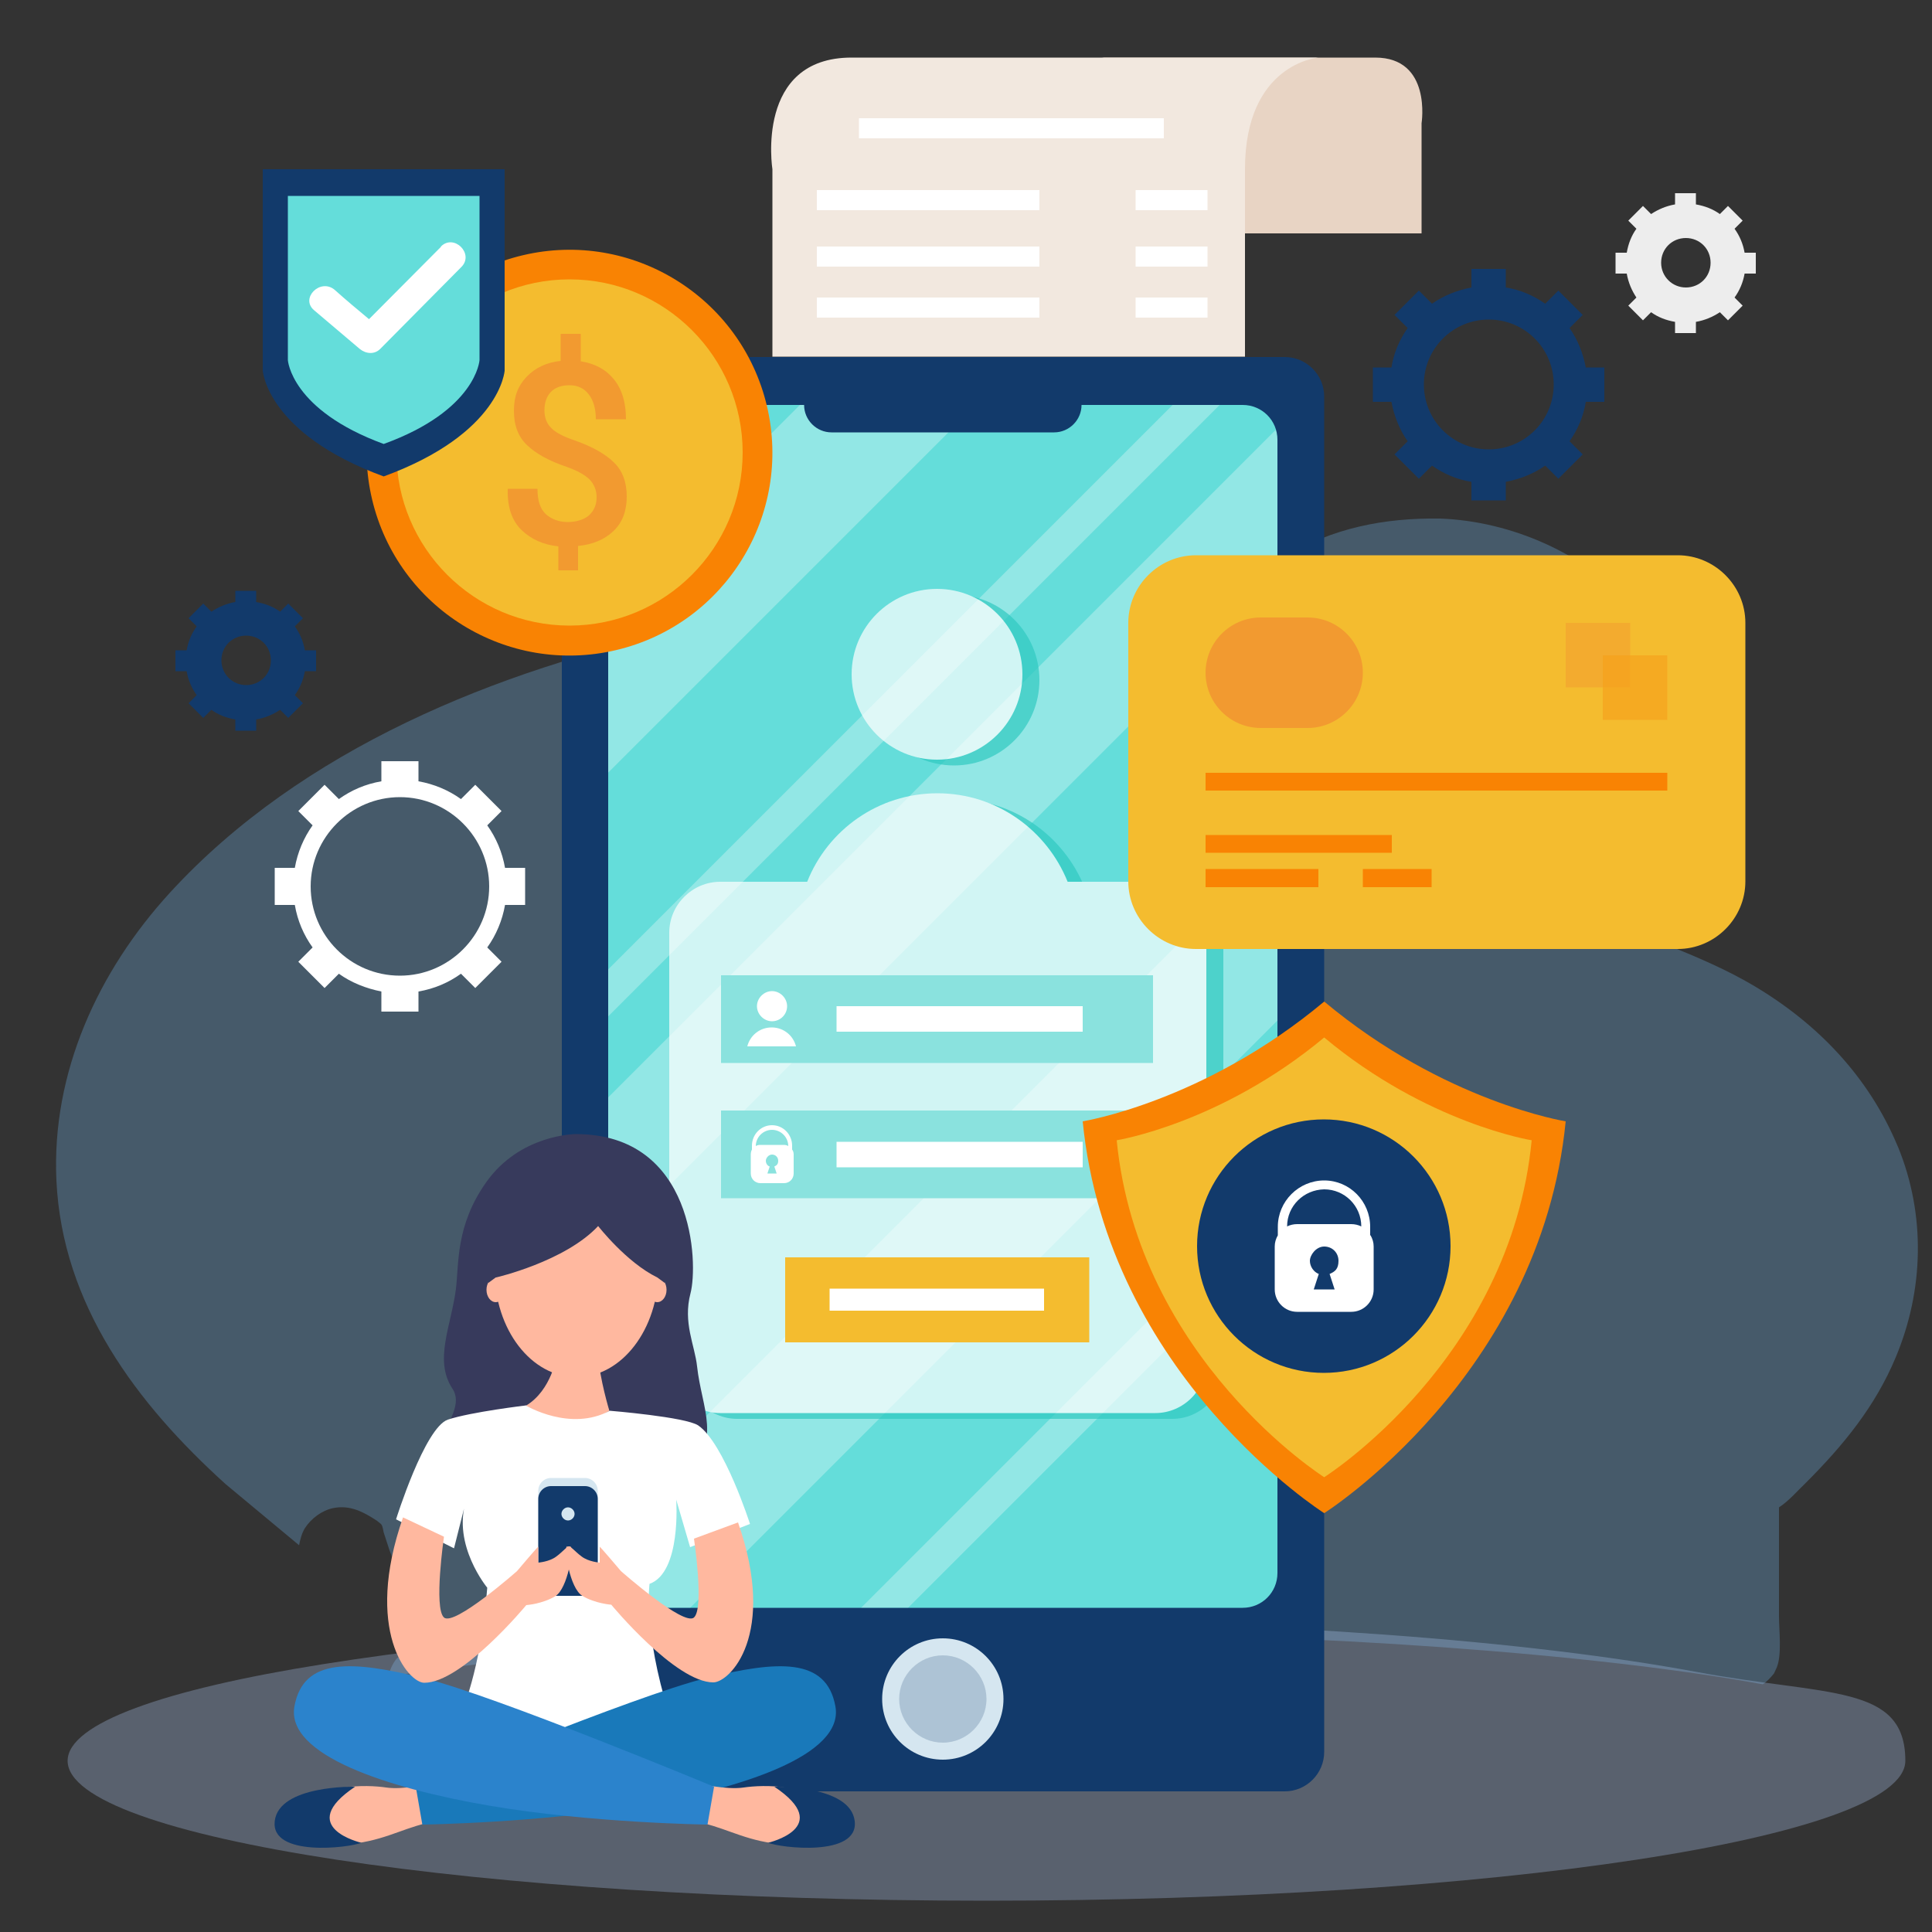
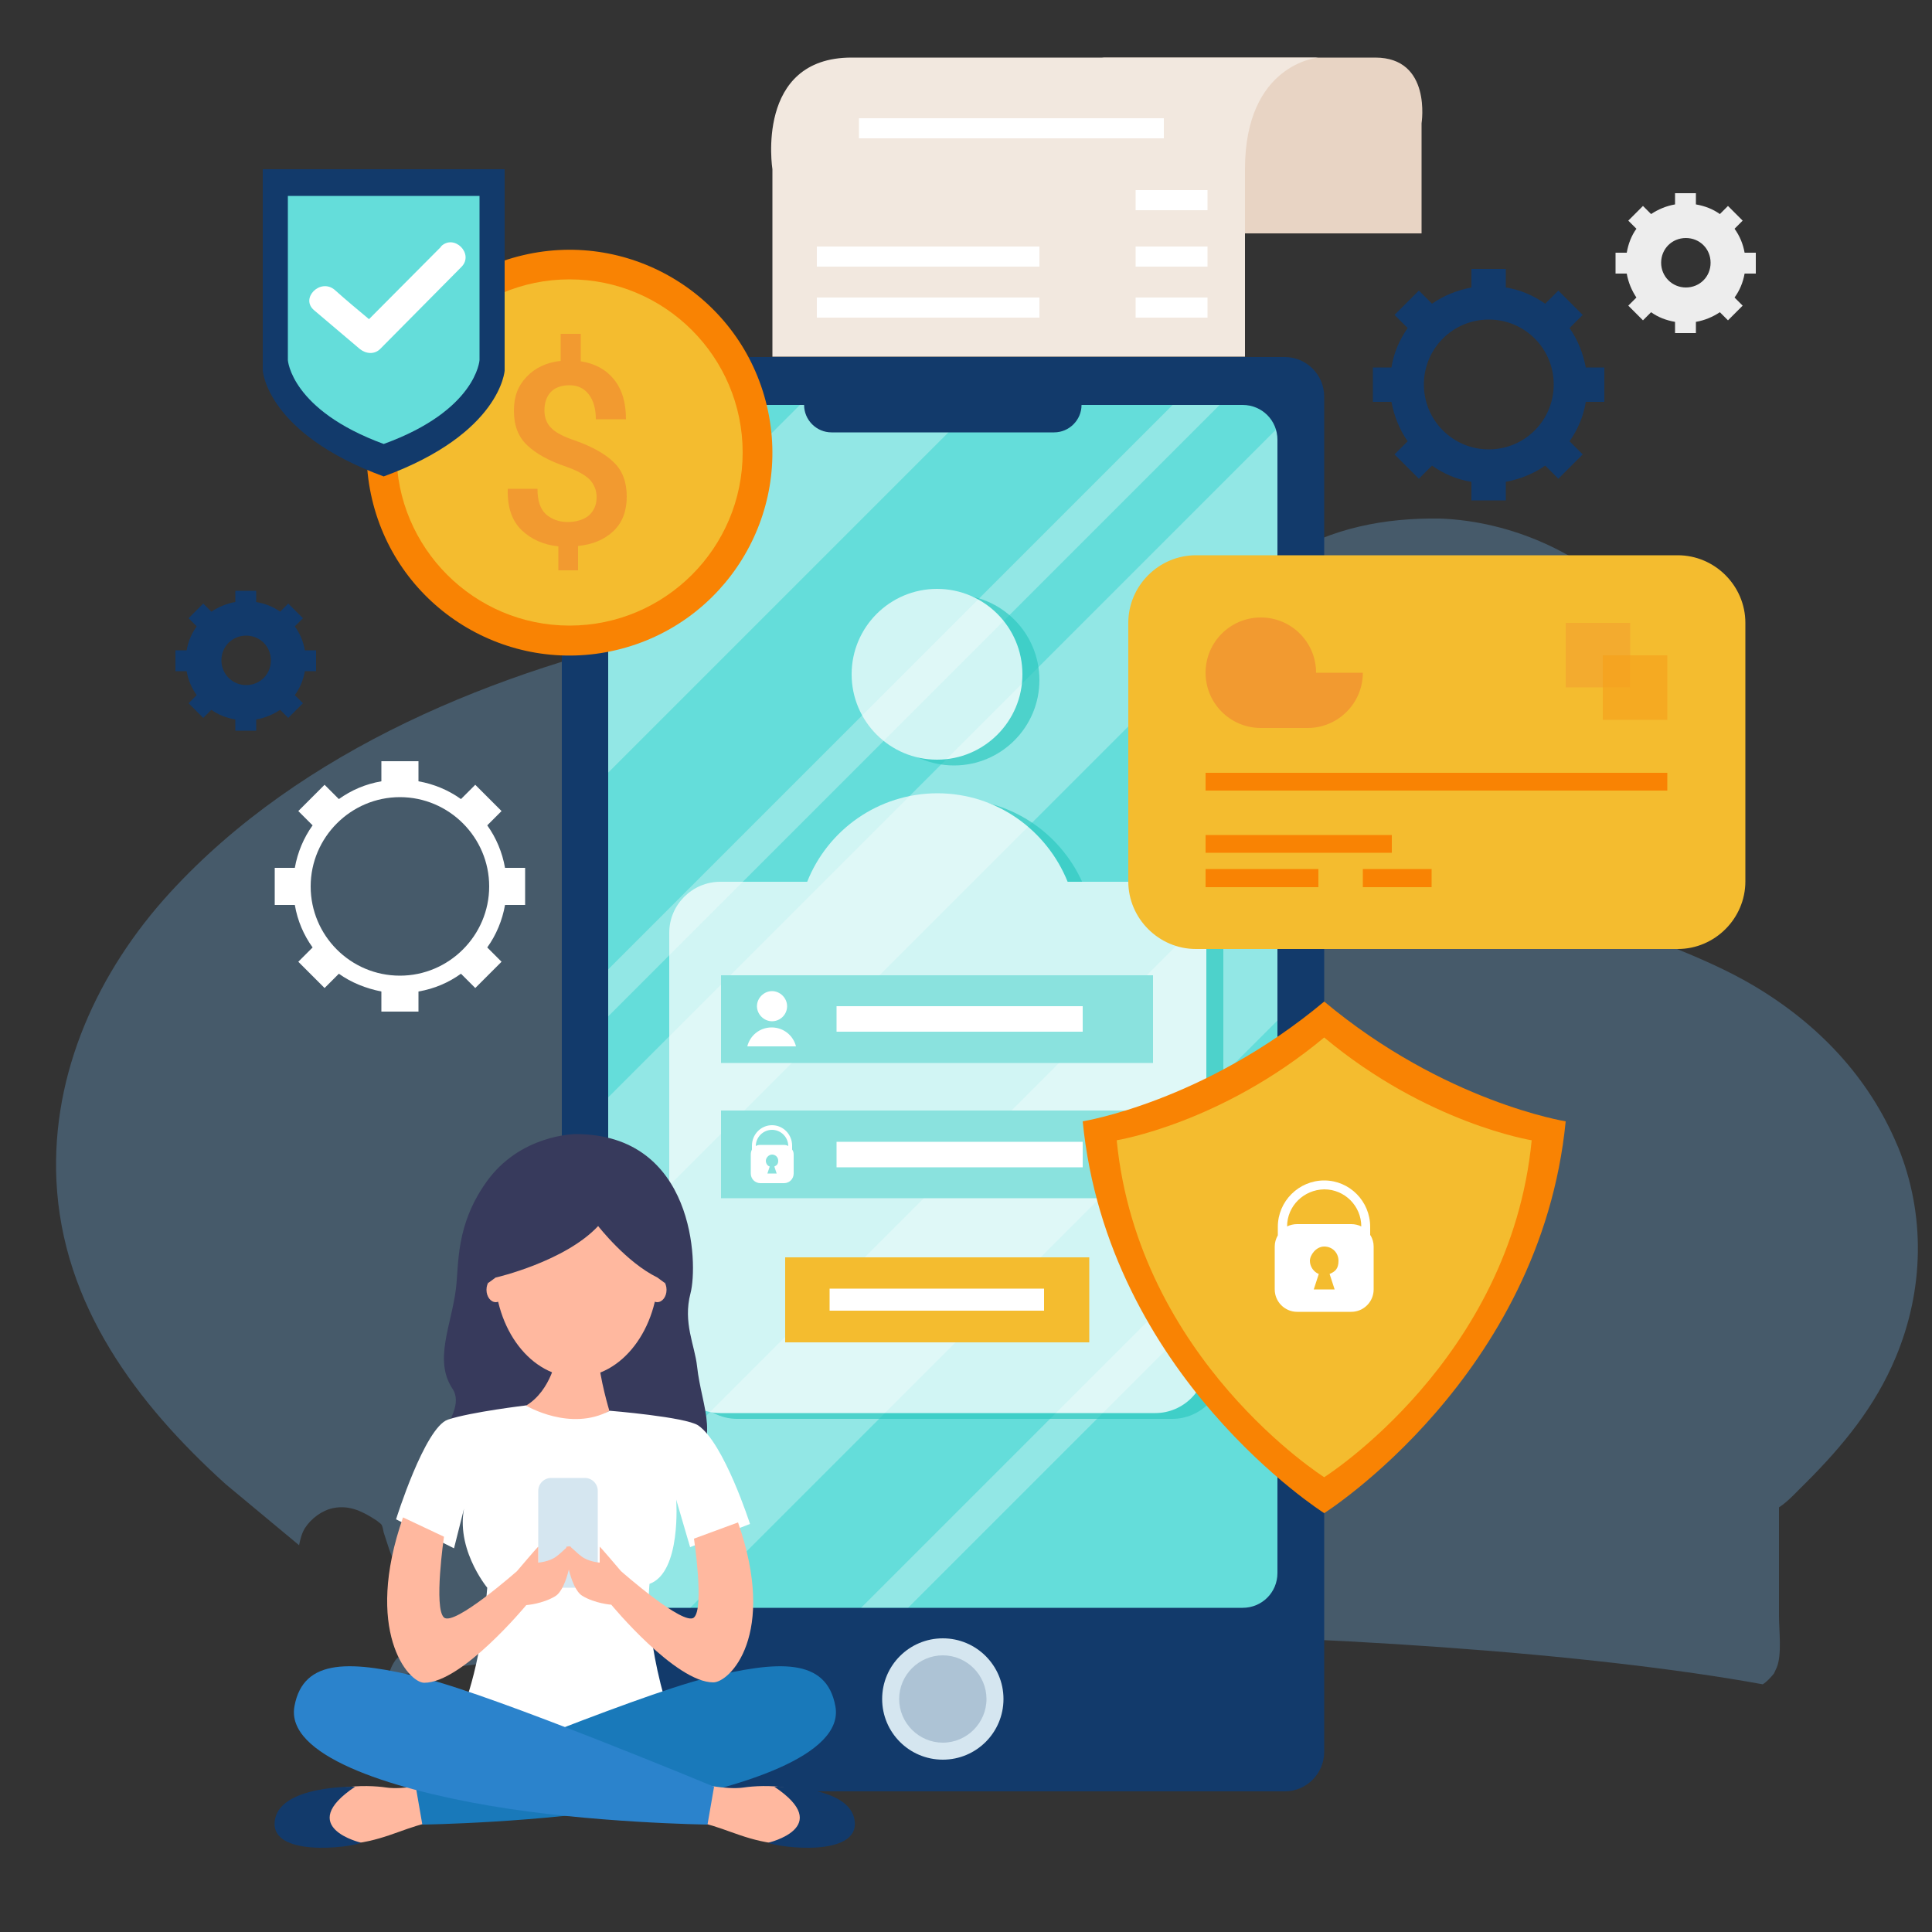
<svg xmlns="http://www.w3.org/2000/svg" id="OBJECTS" version="1.1" viewBox="0 0 500 500">
  <rect x="0" y="0" width="500" height="500" fill="#333333" stroke="none" />
  <defs>
    <style>
      .st0 {
        fill: #f29a30;
      }

      .st1 {
        fill: #2b83cc;
      }

      .st2 {
        opacity: .3;
      }

      .st3 {
        fill: #fff;
      }

      .st4 {
        fill: #f4bc2f;
      }

      .st5 {
        fill: none;
      }

      .st6 {
        clip-path: url(#clippath-1);
      }

      .st7 {
        opacity: .6;
      }

      .st7, .st8 {
        fill: #f98303;
      }

      .st9 {
        fill: #ffb89f;
      }

      .st10 {
        clip-path: url(#clippath-3);
      }

      .st11 {
        fill: #73b5ea;
      }

      .st11, .st12 {
        opacity: .3;
      }

      .st13 {
        fill: #c0ddef;
      }

      .st14 {
        fill: #abc5d7;
      }

      .st15, .st16 {
        fill: #123a6b;
      }

      .st17 {
        fill: #e8d4c4;
      }

      .st16 {
        opacity: .2;
      }

      .st18 {
        fill: #2fc9c1;
      }

      .st19 {
        fill: #64ddda;
      }

      .st20 {
        fill: #d5e6f0;
      }

      .st12 {
        fill: #b0cdf7;
      }

      .st21 {
        opacity: 0;
      }

      .st22 {
        fill: #8ae2de;
      }

      .st23 {
        clip-path: url(#clippath-2);
      }

      .st24 {
        fill: #ededed;
      }

      .st25 {
        fill: #373a5c;
      }

      .st26 {
        fill: #f2e8df;
      }

      .st27 {
        clip-path: url(#clippath);
      }

      .st28 {
        opacity: .5;
      }

      .st29 {
        opacity: .7;
      }

      .st30 {
        fill: #1979ba;
      }
    </style>
    <clipPath id="clippath">
      <path class="st5" d="M166.4,104.8h155.2c5,0,9,4,9,9v293.3c0,5-4,9-9,9h-155.2c-5,0-9-4-9-9V113.8c0-5,4-9,9-9Z" />
    </clipPath>
    <clipPath id="clippath-1">
      <path class="st5" d="M451.7,228.1c0,9.6-7.9,17.5-17.5,17.5h-124.7c-9.6,0-17.5-7.9-17.5-17.5v-66.9c0-9.6,7.9-17.5,17.5-17.5h124.7c9.6,0,17.5,7.9,17.5,17.5v66.9Z" />
    </clipPath>
    <clipPath id="clippath-2">
-       <path class="st5" d="M192.2,117.1c0,24.7-20.1,44.8-44.8,44.8s-44.8-20.1-44.8-44.8,20.1-44.8,44.8-44.8,44.8,20.1,44.8,44.8Z" />
-     </clipPath>
+       </clipPath>
    <clipPath id="clippath-3">
      <path class="st5" d="M342.7,268.5c-26.8,22.3-53.7,26.6-53.7,26.6,5.6,56.8,53.7,87.2,53.7,87.2,0,0,48.2-30.4,53.7-87.2,0,0-27-4.3-53.7-26.6Z" />
    </clipPath>
  </defs>
  <path class="st11" d="M491.1,296.6c-7.5-18-20.8-31.8-37.4-41.6-6.6-3.9-13.8-7-20.9-9.9,1.4-5.4,5.8-10.8,5.2-16.8,2.1-6.4,3.6-12.8,3.9-19.6.8-19.9-5.7-37-19.1-51.7-12.7-13.7-31.5-22.1-50.1-22.8-14.4-.2-27.9,2.4-40.4,10-4.9,3-9.3,6.6-13.7,10.4-11.9-11.1-24.4-18.7-39-25.6v-17c0-2.9.3-6.1-.2-9v-.3c0,0,.2,302.1.2,302.1-30.3,2-60.3,4-60.3-.6v-59.4c0,0,0-187.7,0-187.7-14,.6-28.4,3-42.1,5.9-48.4,10.3-99.2,30.9-133.2,68-18.6,20.3-30.7,46.6-29.4,74.5,1.5,32.2,20.8,57.8,43.8,78.6l19,15.8c.3-1.5.7-3.1,1.5-4.4,1.6-2.5,4.4-4.6,7.3-5.2,4.4-.9,7.9,1,11.4,3.3.3.3,1,.7,1.2,1.1.2.3.4,1.4.5,1.9l1.5,4.6c1.8,4.8,4.7,10.7,8.8,13.9l4.4,10.8c-4,.5-8.2.6-11.4,3.4-1,1.3-1.8,2.9-2,4.6,43.3-6.9,104.3-11.2,171.8-11.2s140.1,5.2,183.8,13.2c1.1-.7,2-1.7,2.9-2.8l.7-1.5c1.4-3.3.6-9.6.6-13.4v-28.1c2.5-1.6,4.8-4.3,7-6.4,9.6-9.6,17.9-19.7,23.2-32.4,7.3-17.4,7.8-36.9.6-54.5Z" />
-   <path class="st12" d="M439.1,432.7c-43.6-8.1-109.7-13.2-183.8-13.2s-128.5,4.3-171.8,11.2c-40.9,6.5-66,15.3-66,25,0,20,106.5,36.2,237.8,36.2s237.8-16.2,237.8-36.2-20.3-16.7-54-23Z" />
  <path class="st14" d="M-636.2,745c2.7,2.4,5.4,4.5,9,5.4,2.5.7,5.2.6,7.8.6h10.9c6.1,0,12.6.4,18.7,0h.4s18.7-.3,18.7-.3h17.3c1.5,0,4.3-.3,5.7.2,2.2.3,8.1.8,10.1,0h16.5c2.5-.1,5.6-.4,8.1,0h10.9c2.9,0,5.9.2,8.7-.2l128.2-3.7c2.7,3.7,6.7,7.6,11,9-.6.3-89,2-89.6,2-3.4.3-6.9,0-10.4,0h-20c0,0-63.1,0-63.1,0h-68.9c0,0-24.2,0-24.2,0-4.1,0-8.2.2-12.3,0-1.3,0-2.4-.6-3.3-1.5-1.4-1.3-2.4-2.8-2.5-4.8,0-1.5.6-3.3,1.6-4.5,2.7-2.9,7-2.3,10.7-2.4Z" />
  <g>
    <path class="st14" d="M-366.1,745.9c1.2.8,2.6,1.2,4,1.4,3.3.3,6.8,0,10.1,0h19.5s17.5,0,17.5,0c2.8,0,6,.3,8.7-.2,2.8-.5,4.3-2.3,5.8-4.5h20c1.2,1.8,2.1,3.2,4.1,4.1h.2c.7.4,1.5.6,2.3.6h37.8s13,0,13,0c2,0,4.7.3,6.6-.4,1.9-.7,3.1-2,4.3-3.5h16c2.3,0,5-.4,7.2,0,.9.2,2.2.9,2.9,1.5,1.3,1.2,1.9,3.1,1.9,4.9,0,1.6-.9,3.3-2,4.4-1.3,1.2-2.9,1.5-4.6,1.6-11.8.7-24,0-35.9,0h-73s-71,0-71,0c-12.2,0-24.8.5-37-.2l-1.5-.2c1.7-.4,3.5-.7,5.2-1.4,5.3-2.1,36.7-9.1,37.9-8.2Z" />
    <path class="st13" d="M-299.9,727.7c6.3-1.8,13-3.6,18.9-6.3v13.9c0,1.7-.4,4.4.3,5.9l.2,1.3h-20c.6-1.7.5-3.6.5-5.4v-9.3Z" />
  </g>
  <g>
    <g>
      <g>
        <g>
          <g>
            <path class="st15" d="M342.7,453.4c0,5.6-4.6,10.2-10.2,10.2h-176.9c-5.6,0-10.2-4.6-10.2-10.2V102.6c0-5.6,4.6-10.2,10.2-10.2h176.9c5.6,0,10.2,4.6,10.2,10.2v350.8Z" />
            <g>
              <path class="st19" d="M166.4,104.8h155.2c5,0,9,4,9,9v293.3c0,5-4,9-9,9h-155.2c-5,0-9-4-9-9V113.8c0-5,4-9,9-9Z" />
              <g class="st27">
                <g class="st2">
                  <rect class="st3" x="-117.1" y="68.6" width="733.8" height="32.2" transform="translate(13.3 201.5) rotate(-45)" />
                  <rect class="st3" x="-150.7" y="193.8" width="733.8" height="8.6" transform="translate(-76.7 210.9) rotate(-45)" />
                  <rect class="st3" x="-105.8" y="185.9" width="733.8" height="27.3" transform="translate(-64.6 243.1) rotate(-45)" />
                  <rect class="st3" x="-95.2" y="284.1" width="733.8" height="32.2" transform="translate(-132.7 280.1) rotate(-45)" />
                  <rect class="st3" x="-62.6" y="336.4" width="733.8" height="8.6" transform="translate(-151.8 315) rotate(-45)" />
                </g>
              </g>
            </g>
            <path class="st15" d="M279.9,104.8c0,3.9-3.2,7.1-7.1,7.1h-57.6c-3.9,0-7.1-3.2-7.1-7.1h0c0-3.9,3.2-7.1,7.1-7.1h57.6c3.9,0,7.1,3.2,7.1,7.1h0Z" />
          </g>
          <g>
            <circle class="st20" cx="244" cy="439.7" r="15.7" />
            <path class="st16" d="M255.3,439.7c0,6.2-5.1,11.3-11.3,11.3s-11.3-5.1-11.3-11.3,5.1-11.3,11.3-11.3,11.3,5.1,11.3,11.3Z" />
          </g>
        </g>
        <g>
          <g class="st29">
            <g>
              <path class="st18" d="M303.2,229.7h-22.5c-5.4-13.4-18.4-22.9-33.7-22.9s-28.4,9.5-33.7,22.9h-22.5c-7.2,0-13.2,5.9-13.2,13.2v111.1c0,7.2,5.9,13.2,13.2,13.2h112.6c7.2,0,13.2-5.9,13.2-13.2v-111.1c0-7.2-5.9-13.2-13.2-13.2Z" />
              <path class="st18" d="M246.9,198.1c12.2,0,22.1-9.9,22.1-22.1s-9.9-22.1-22.1-22.1-22.1,9.9-22.1,22.1,9.9,22.1,22.1,22.1Z" />
            </g>
            <g>
              <path class="st3" d="M298.8,228.2h-22.5c-5.4-13.4-18.4-22.9-33.7-22.9s-28.4,9.5-33.7,22.9h-22.5c-7.2,0-13.2,5.9-13.2,13.2v111.1c0,7.2,5.9,13.2,13.2,13.2h112.6c7.2,0,13.2-5.9,13.2-13.2v-111.1c0-7.2-5.9-13.2-13.2-13.2Z" />
              <path class="st3" d="M242.5,196.6c12.2,0,22.1-9.9,22.1-22.1s-9.9-22.1-22.1-22.1-22.1,9.9-22.1,22.1,9.9,22.1,22.1,22.1Z" />
            </g>
          </g>
          <g>
            <g>
              <rect class="st22" x="186.6" y="252.4" width="111.8" height="22.7" />
              <rect class="st3" x="216.5" y="260.4" width="63.7" height="6.6" />
              <g>
                <path class="st3" d="M203.7,260.4c0,2.2-1.8,3.9-3.9,3.9s-3.9-1.8-3.9-3.9,1.8-3.9,3.9-3.9,3.9,1.8,3.9,3.9Z" />
                <path class="st3" d="M206,270.8c-.7-2.8-3.2-4.9-6.3-4.9s-5.6,2.1-6.3,4.9h12.5Z" />
              </g>
            </g>
            <g>
              <g>
                <rect class="st22" x="186.6" y="287.4" width="111.8" height="22.7" />
                <rect class="st3" x="216.5" y="295.5" width="63.7" height="6.6" />
              </g>
              <path class="st3" d="M205,297.5v-1c0-2.9-2.3-5.3-5.2-5.3h0s0,0,0,0,0,0,0,0h0c-2.9,0-5.2,2.4-5.2,5.3v1c-.2.4-.3.8-.3,1.3v4.9c0,1.4,1.1,2.5,2.5,2.5h6.1c1.4,0,2.5-1.1,2.5-2.5v-4.9c0-.5-.1-.9-.4-1.3ZM200.9,303.7h-2.3l.6-1.8c-.6-.2-1-.8-1-1.5s.7-1.6,1.6-1.6,1.6.7,1.6,1.6-.4,1.2-1,1.5l.6,1.8ZM196.7,296.3c-.4,0-.8.1-1.1.3,0-2.3,1.9-4.2,4.2-4.2,2.3,0,4.2,1.9,4.2,4.2-.3-.2-.7-.3-1.1-.3h-6.1Z" />
            </g>
          </g>
          <g>
            <rect class="st4" x="203.2" y="325.4" width="78.7" height="22" />
            <rect class="st3" x="214.7" y="333.5" width="55.5" height="5.7" />
          </g>
        </g>
      </g>
      <g>
        <g>
          <path class="st4" d="M451.7,228.1c0,9.6-7.9,17.5-17.5,17.5h-124.7c-9.6,0-17.5-7.9-17.5-17.5v-66.9c0-9.6,7.9-17.5,17.5-17.5h124.7c9.6,0,17.5,7.9,17.5,17.5v66.9Z" />
          <g class="st6">
            <g class="st21">
              <rect class="st3" x="44.6" y="51.4" width="733.8" height="32.2" transform="translate(72.8 310.8) rotate(-45)" />
              <rect class="st3" x="11" y="176.6" width="733.8" height="8.6" transform="translate(-17.3 320.2) rotate(-45)" />
              <rect class="st3" x="55.9" y="168.7" width="733.8" height="27.3" transform="translate(-5.1 352.4) rotate(-45)" />
              <rect class="st3" x="66.5" y="267" width="733.8" height="32.2" transform="translate(-73.2 389.4) rotate(-45)" />
              <rect class="st3" x="99.1" y="319.3" width="733.8" height="8.6" transform="translate(-92.3 424.3) rotate(-45)" />
            </g>
          </g>
        </g>
        <g>
          <g>
-             <path class="st0" d="M352.7,174.1c0,7.9-6.4,14.3-14.3,14.3h-12.1c-7.9,0-14.3-6.4-14.3-14.3h0c0-7.9,6.4-14.3,14.3-14.3h12.1c7.9,0,14.3,6.4,14.3,14.3h0Z" />
+             <path class="st0" d="M352.7,174.1c0,7.9-6.4,14.3-14.3,14.3h-12.1c-7.9,0-14.3-6.4-14.3-14.3h0c0-7.9,6.4-14.3,14.3-14.3c7.9,0,14.3,6.4,14.3,14.3h0Z" />
            <g class="st28">
              <rect class="st0" x="405.2" y="161.2" width="16.7" height="16.7" />
              <rect class="st7" x="414.8" y="169.6" width="16.7" height="16.7" />
            </g>
          </g>
          <g>
            <rect class="st8" x="312" y="200" width="119.5" height="4.6" />
            <rect class="st8" x="312" y="216.1" width="48.2" height="4.6" />
            <rect class="st8" x="312" y="224.9" width="29.2" height="4.7" />
            <rect class="st8" x="352.7" y="224.9" width="17.8" height="4.7" />
          </g>
        </g>
      </g>
      <g>
        <g>
          <circle class="st8" cx="147.4" cy="117.1" r="52.5" transform="translate(-23 37.1) rotate(-13.3)" />
          <g>
            <path class="st4" d="M192.2,117.1c0,24.7-20.1,44.8-44.8,44.8s-44.8-20.1-44.8-44.8,20.1-44.8,44.8-44.8,44.8,20.1,44.8,44.8Z" />
            <g class="st23">
              <g class="st21">
                <rect class="st3" x="-160.8" y="-8.1" width="733.8" height="32.2" transform="translate(54.8 148) rotate(-45)" />
                <rect class="st3" x="-194.4" y="117.1" width="733.8" height="8.6" transform="translate(-35.3 157.5) rotate(-45)" />
                <rect class="st3" x="-149.5" y="109.2" width="733.8" height="27.3" transform="translate(-23.2 189.7) rotate(-45)" />
                <rect class="st3" x="-138.9" y="207.4" width="733.8" height="32.2" transform="translate(-91.3 226.7) rotate(-45)" />
                <rect class="st3" x="-106.4" y="259.7" width="733.8" height="8.6" transform="translate(-110.4 261.6) rotate(-45)" />
              </g>
            </g>
          </g>
        </g>
        <path class="st0" d="M154.4,128.7c0-1.8-.6-3.3-1.8-4.6-1.2-1.2-3.2-2.3-6-3.3-4.5-1.5-7.9-3.4-10.2-5.6-2.3-2.2-3.4-5.1-3.4-8.9s1.1-6.5,3.3-8.8c2.2-2.3,5.1-3.7,8.8-4.1v-7h5.2v7.1c3.7.6,6.5,2.1,8.6,4.7,2.1,2.6,3.1,6,3.1,10.3h-7.8c0-2.7-.6-4.8-1.8-6.4-1.2-1.6-2.9-2.4-5-2.4s-3.8.6-4.9,1.8c-1.1,1.2-1.6,2.8-1.6,4.7s.6,3.4,1.7,4.5c1.1,1.2,3.2,2.3,6.2,3.3,4.5,1.6,7.9,3.5,10.1,5.7,2.2,2.1,3.3,5.1,3.3,8.8s-1.1,6.7-3.4,8.9c-2.3,2.2-5.3,3.5-9.2,3.9v6.3h-5.1v-6.2c-3.8-.4-7-1.8-9.5-4.2-2.5-2.4-3.7-5.9-3.6-10.5v-.2h7.7c0,3.1.7,5.2,2.2,6.6,1.5,1.3,3.4,2,5.6,2s4.2-.6,5.5-1.7c1.3-1.2,2-2.7,2-4.7Z" />
      </g>
      <g>
        <g>
          <path class="st15" d="M99.3,43.8h-31.3v52.1s1,16.3,31.3,27.4c30.3-11.1,31.3-27.4,31.3-27.4v-52.1h-31.3Z" />
          <path class="st19" d="M74.5,50.7v42.5s.8,12.9,24.8,21.7c24-8.7,24.8-21.7,24.8-21.7v-42.5h-49.5Z" />
        </g>
        <path class="st3" d="M114.1,63.9c-6.2,6.2-12.4,12.5-18.6,18.7-3-2.5-6-5-8.9-7.6-3.7-3.1-9,2.2-5.3,5.3,3.9,3.3,7.9,6.7,11.8,10,1.6,1.3,3.8,1.5,5.3,0,7-7.1,14-14.1,21-21.2,3.4-3.4-1.9-8.7-5.3-5.3Z" />
      </g>
      <g>
        <g>
          <path class="st17" d="M355.9,14.9c14.7,0,12,17,12,17v28.5h-71.7v-28.5c0-16-11.1-17-11.1-17h70.9Z" />
          <path class="st26" d="M220.4,14.9c-25.1,0-20.5,28.9-20.5,28.9v48.5h122.3v-48.5c0-27.4,19-28.9,19-28.9h-120.8Z" />
        </g>
        <g>
          <rect class="st3" x="222.3" y="30.6" width="78.9" height="5.2" />
          <g>
            <g>
-               <rect class="st3" x="211.4" y="49.2" width="57.6" height="5.2" />
              <rect class="st3" x="293.9" y="49.2" width="18.6" height="5.2" />
            </g>
            <g>
              <rect class="st3" x="211.4" y="63.8" width="57.6" height="5.2" />
              <rect class="st3" x="293.9" y="63.8" width="18.6" height="5.2" />
            </g>
            <g>
              <rect class="st3" x="211.4" y="77" width="57.6" height="5.2" />
              <rect class="st3" x="293.9" y="77" width="18.6" height="5.2" />
            </g>
          </g>
        </g>
      </g>
      <g>
        <g>
          <path class="st8" d="M342.7,259.2c-31.1,26-62.5,31-62.5,31,6.5,66,62.5,101.4,62.5,101.4,0,0,56-35.4,62.5-101.4,0,0-31.4-5-62.5-31Z" />
          <g>
            <path class="st4" d="M342.7,268.5c-26.8,22.3-53.7,26.6-53.7,26.6,5.6,56.8,53.7,87.2,53.7,87.2,0,0,48.2-30.4,53.7-87.2,0,0-27-4.3-53.7-26.6Z" />
            <g class="st10">
              <g class="st21">
                <rect class="st3" x="24.1" y="182.5" width="733.8" height="32.2" transform="translate(-25.9 334.6) rotate(-45)" />
                <rect class="st3" x="-9.5" y="307.7" width="733.8" height="8.6" transform="translate(-116 344.1) rotate(-45)" />
                <rect class="st3" x="35.4" y="299.8" width="733.8" height="27.3" transform="translate(-103.9 376.3) rotate(-45)" />
                <rect class="st3" x="46" y="398.1" width="733.8" height="32.2" transform="translate(-171.9 413.3) rotate(-45)" />
                <rect class="st3" x="78.5" y="450.4" width="733.8" height="8.6" transform="translate(-191.1 448.2) rotate(-45)" />
              </g>
            </g>
          </g>
        </g>
        <g>
-           <path class="st15" d="M375.4,322.5c0,18.1-14.7,32.8-32.8,32.8s-32.8-14.7-32.8-32.8,14.7-32.8,32.8-32.8,32.8,14.7,32.8,32.8Z" />
          <path class="st3" d="M354.6,319.7v-2.2c0-6.6-5.3-12-11.9-12h0s0,0,0,0,0,0,0,0h0c-6.6,0-12,5.4-12,12v2.2c-.5.9-.8,1.8-.8,2.9v11.1c0,3.2,2.6,5.8,5.8,5.8h14c3.2,0,5.8-2.6,5.8-5.8v-11.1c0-1.1-.3-2-.8-2.9ZM345.3,333.7h-5.3l1.3-4c-1.3-.5-2.3-1.9-2.3-3.4s1.6-3.7,3.7-3.7,3.7,1.6,3.7,3.7-.9,2.8-2.3,3.4l1.3,4ZM335.7,316.8c-.9,0-1.8.2-2.6.6,0-5.3,4.3-9.5,9.6-9.6,5.3,0,9.6,4.3,9.6,9.6-.8-.4-1.7-.6-2.6-.6h-14Z" />
        </g>
      </g>
    </g>
    <path class="st15" d="M415.2,104v-8.9h-4.8c-.7-3.7-2.1-7.2-4.2-10.2l3.4-3.4-6.3-6.3-3.4,3.4c-3-2.1-6.4-3.6-10.2-4.2v-4.8h-8.9v4.8c-3.7.7-7.2,2.1-10.2,4.2l-3.4-3.4-6.3,6.3,3.4,3.4c-2.1,3-3.6,6.4-4.2,10.2h-4.8v8.9h4.8c.7,3.7,2.1,7.2,4.2,10.2l-3.4,3.4,6.3,6.3,3.4-3.4c3,2.1,6.4,3.6,10.2,4.2v4.8h8.9v-4.8c3.7-.7,7.2-2.1,10.2-4.2l3.4,3.4,6.3-6.3-3.4-3.4c2.1-3,3.6-6.4,4.2-10.2h4.8ZM385.3,116.3c-9.3,0-16.8-7.5-16.8-16.8s7.5-16.8,16.8-16.8,16.8,7.5,16.8,16.8-7.5,16.8-16.8,16.8Z" />
    <path class="st24" d="M454.4,70.8v-5.4h-2.9c-.4-2.3-1.3-4.4-2.6-6.2l2.1-2.1-3.8-3.8-2.1,2.1c-1.8-1.3-3.9-2.1-6.2-2.5v-2.9h-5.4v2.9c-2.3.4-4.4,1.3-6.2,2.5l-2.1-2.1-3.8,3.8,2.1,2.1c-1.3,1.8-2.1,3.9-2.5,6.2h-2.9v5.4h2.9c.4,2.3,1.3,4.4,2.5,6.2l-2.1,2.1,3.8,3.8,2.1-2.1c1.8,1.3,3.9,2.1,6.2,2.5v2.9h5.4v-2.9c2.3-.4,4.4-1.3,6.2-2.5l2.1,2.1,3.8-3.8-2.1-2.1c1.3-1.8,2.2-3.9,2.6-6.2h2.9ZM436.3,74.4c-3.5,0-6.4-2.8-6.4-6.4s2.8-6.4,6.4-6.4,6.4,2.8,6.4,6.4-2.8,6.4-6.4,6.4Z" />
    <g>
      <path class="st3" d="M135.9,234.2v-9.6h-5.2c-.7-4-2.3-7.8-4.6-11l3.7-3.7-6.8-6.8-3.7,3.7c-3.2-2.3-7-3.9-11-4.6v-5.2h-9.6v5.2c-4.1.7-7.8,2.3-11,4.6l-3.7-3.7-6.8,6.8,3.7,3.7c-2.3,3.2-3.9,7-4.6,11h-5.2v9.6h5.2c.7,4.1,2.3,7.8,4.6,11l-3.7,3.7,6.8,6.8,3.7-3.7c3.2,2.3,7,3.8,11,4.6v5.2h9.6v-5.2c4.1-.7,7.8-2.3,11-4.6l3.7,3.7,6.8-6.8-3.7-3.7c2.3-3.2,3.9-7,4.6-11h5.2ZM103.5,252.5c-12.8,0-23.1-10.4-23.1-23.1s10.4-23.1,23.1-23.1,23.1,10.4,23.1,23.1-10.4,23.1-23.1,23.1Z" />
      <path class="st15" d="M81.8,173.7v-5.4h-2.9c-.4-2.3-1.3-4.4-2.6-6.2l2.1-2.1-3.8-3.8-2.1,2.1c-1.8-1.3-3.9-2.1-6.2-2.5v-2.9h-5.4v2.9c-2.3.4-4.4,1.3-6.2,2.5l-2.1-2.1-3.8,3.8,2.1,2.1c-1.3,1.8-2.2,3.9-2.6,6.2h-2.9v5.4h2.9c.4,2.3,1.3,4.4,2.6,6.2l-2.1,2.1,3.8,3.8,2.1-2.1c1.8,1.3,3.9,2.1,6.2,2.5v2.9h5.4v-2.9c2.3-.4,4.4-1.3,6.2-2.5l2.1,2.1,3.8-3.8-2.1-2.1c1.3-1.8,2.2-3.9,2.6-6.2h2.9ZM63.7,177.3c-3.5,0-6.4-2.8-6.4-6.4s2.8-6.4,6.4-6.4,6.4,2.8,6.4,6.4-2.8,6.4-6.4,6.4Z" />
    </g>
    <g>
      <path class="st25" d="M149,293.5s-14.4,0-23.2,12.5c-7.9,11.2-7,20.9-7.8,27.5-1.2,9.6-5.8,18.5-.9,25.9,4.9,7.4-12.9,18.4.3,24.4,13.3,6,54,3.6,59.8-1.7,9.9-9.3,4.4-17.4,3.2-28.5-.6-5.5-3.7-11.3-1.7-18.9,2-7.6,1.1-41.2-29.7-41.2Z" />
      <g>
        <g>
          <g>
            <path class="st9" d="M144.1,350.8s-1.3,9-8,13c0,0,11.1,8.6,21.6,1.3,0,0-2.5-8.2-2.9-14.3h-10.7Z" />
            <g>
              <path class="st9" d="M170.4,328.8c0,15.2-9.5,27.6-21.2,27.6s-21.2-12.3-21.2-27.6,9.5-27.6,21.2-27.6,21.2,12.3,21.2,27.6Z" />
              <path class="st9" d="M130.7,333.8c0,1.8-1.1,3.2-2.4,3.2s-2.4-1.4-2.4-3.2,1.1-3.2,2.4-3.2,2.4,1.4,2.4,3.2Z" />
              <path class="st9" d="M172.5,333.8c0,1.8-1.1,3.2-2.4,3.2s-2.4-1.4-2.4-3.2,1.1-3.2,2.4-3.2,2.4,1.4,2.4,3.2Z" />
            </g>
            <path class="st3" d="M136.2,363.8s11.4,6.8,21.6,1.3c0,0,19.6,1.6,22.9,3.8,6.7,4.6,13.4,25.5,13.4,25.5l-15.5,6-3.6-12.3s1.4,18.8-6.9,21.8c0,0-1.7,12,5,33.5,0,0-27.2,10.6-53.8,0,0,0,5.1-10.7,6.8-32.5,0,0-9.1-11-5.5-22.5l-3.1,12.3-15-7.5s7.4-23.7,13.4-25.8c6-2,20.4-3.7,20.4-3.7Z" />
            <g>
              <g>
                <path class="st9" d="M112.1,461.5c7.7-3.4,42.7-18.8,67.2-24.8,27.7-6.8,40.3,1.3,32,13.1-8,11.5-67.7,22.3-98.6,21.6h0c-6.9,1-11.9,4.4-20.2,5.6-8.2,1.2-12,.9-11.8-7.4,0-8.3,14.6-7.7,19.2-7,4.6.7,12.1-1.1,12.1-1.1Z" />
                <path class="st15" d="M92,462.4s-19.8-.5-20.9,8.9c-1.1,9.4,19.4,6.9,22.4,5.6,0,0-17.3-4-1.6-14.5Z" />
              </g>
              <path class="st30" d="M107.6,462.4l1.7,9.8s30.3-.4,56.5-4.9c26.3-4.5,52.7-13.1,50.4-25.7-2.3-12.7-14.9-11.9-33.5-7.3-18.6,4.6-75.1,28.1-75.1,28.1Z" />
            </g>
            <g>
              <g>
                <path class="st9" d="M180.2,461.5c-7.7-3.4-42.7-18.8-67.2-24.8-27.7-6.8-40.3,1.3-32,13.1,8,11.5,67.7,22.3,98.6,21.6h0c6.9,1,11.9,4.4,20.2,5.6,8.2,1.2,12,.9,11.9-7.4,0-8.3-14.6-7.7-19.2-7-4.6.7-12.1-1.1-12.1-1.1Z" />
                <path class="st15" d="M200.3,462.4s19.8-.5,20.9,8.9c1.1,9.4-19.4,6.9-22.4,5.6,0,0,17.3-4,1.6-14.5Z" />
              </g>
              <path class="st1" d="M184.8,462.4l-1.7,9.8s-30.3-.4-56.5-4.9c-26.3-4.5-52.7-13.1-50.4-25.7,2.3-12.7,14.9-11.9,33.5-7.3,18.6,4.6,75.1,28.1,75.1,28.1Z" />
            </g>
          </g>
          <g>
            <path class="st20" d="M154.7,407.6c0,1.8-1.5,3.3-3.3,3.3h-8.8c-1.8,0-3.3-1.5-3.3-3.3v-21.8c0-1.8,1.5-3.3,3.3-3.3h8.8c1.8,0,3.3,1.5,3.3,3.3v21.8Z" />
-             <path class="st15" d="M142.6,384.6h8.8c1.8,0,3.3,1.5,3.3,3.3v21.8c0,1.8-1.5,3.3-3.3,3.3h-8.8c-1.8,0-3.3-1.5-3.3-3.3v-21.8c0-1.8,1.5-3.3,3.3-3.3Z" />
            <path class="st20" d="M148.7,391.8c0,.9-.8,1.7-1.7,1.7s-1.7-.8-1.7-1.7.8-1.7,1.7-1.7,1.7.8,1.7,1.7Z" />
          </g>
          <path class="st9" d="M147.7,400.3c-.8-.5-1.9,1.2-3.7,2.5-1.8,1.4-4.7,1.6-4.7,1.6v-4.1h0c0-.2-5.5,6.3-5.5,6.3,0,0-16.3,14.4-18.9,12-2.7-2.4,0-20.9,0-20.9l-10.6-5c-10.2,29.2,1.3,42.8,5.5,42.8,9.8,0,26.4-20.1,26.4-20.1,0,0,4.2-.3,7.5-2.3,3.3-2,4.8-12.4,4-12.8Z" />
          <path class="st9" d="M146.8,400.3c.8-.5,1.9,1.2,3.7,2.5,1.8,1.4,4.7,1.6,4.7,1.6v-4.1h0c0-.2,5.5,6.3,5.5,6.3,0,0,16.3,14.4,18.9,12,2.7-2.4,0-20.4,0-20.4l11.4-4.2c10.2,29.2-2.2,41.4-6.4,41.4-9.8,0-26.4-20.1-26.4-20.1,0,0-4.2-.3-7.5-2.3-3.3-2-4.8-12.4-4-12.8Z" />
        </g>
        <path class="st25" d="M128.4,330.6s17.8-4.1,26.4-13.3c0,0,7.3,9.4,15.3,13.3l1.9,1.4s6.7-36-21.8-36-23.8,36-23.8,36l1.9-1.4Z" />
      </g>
    </g>
  </g>
</svg>